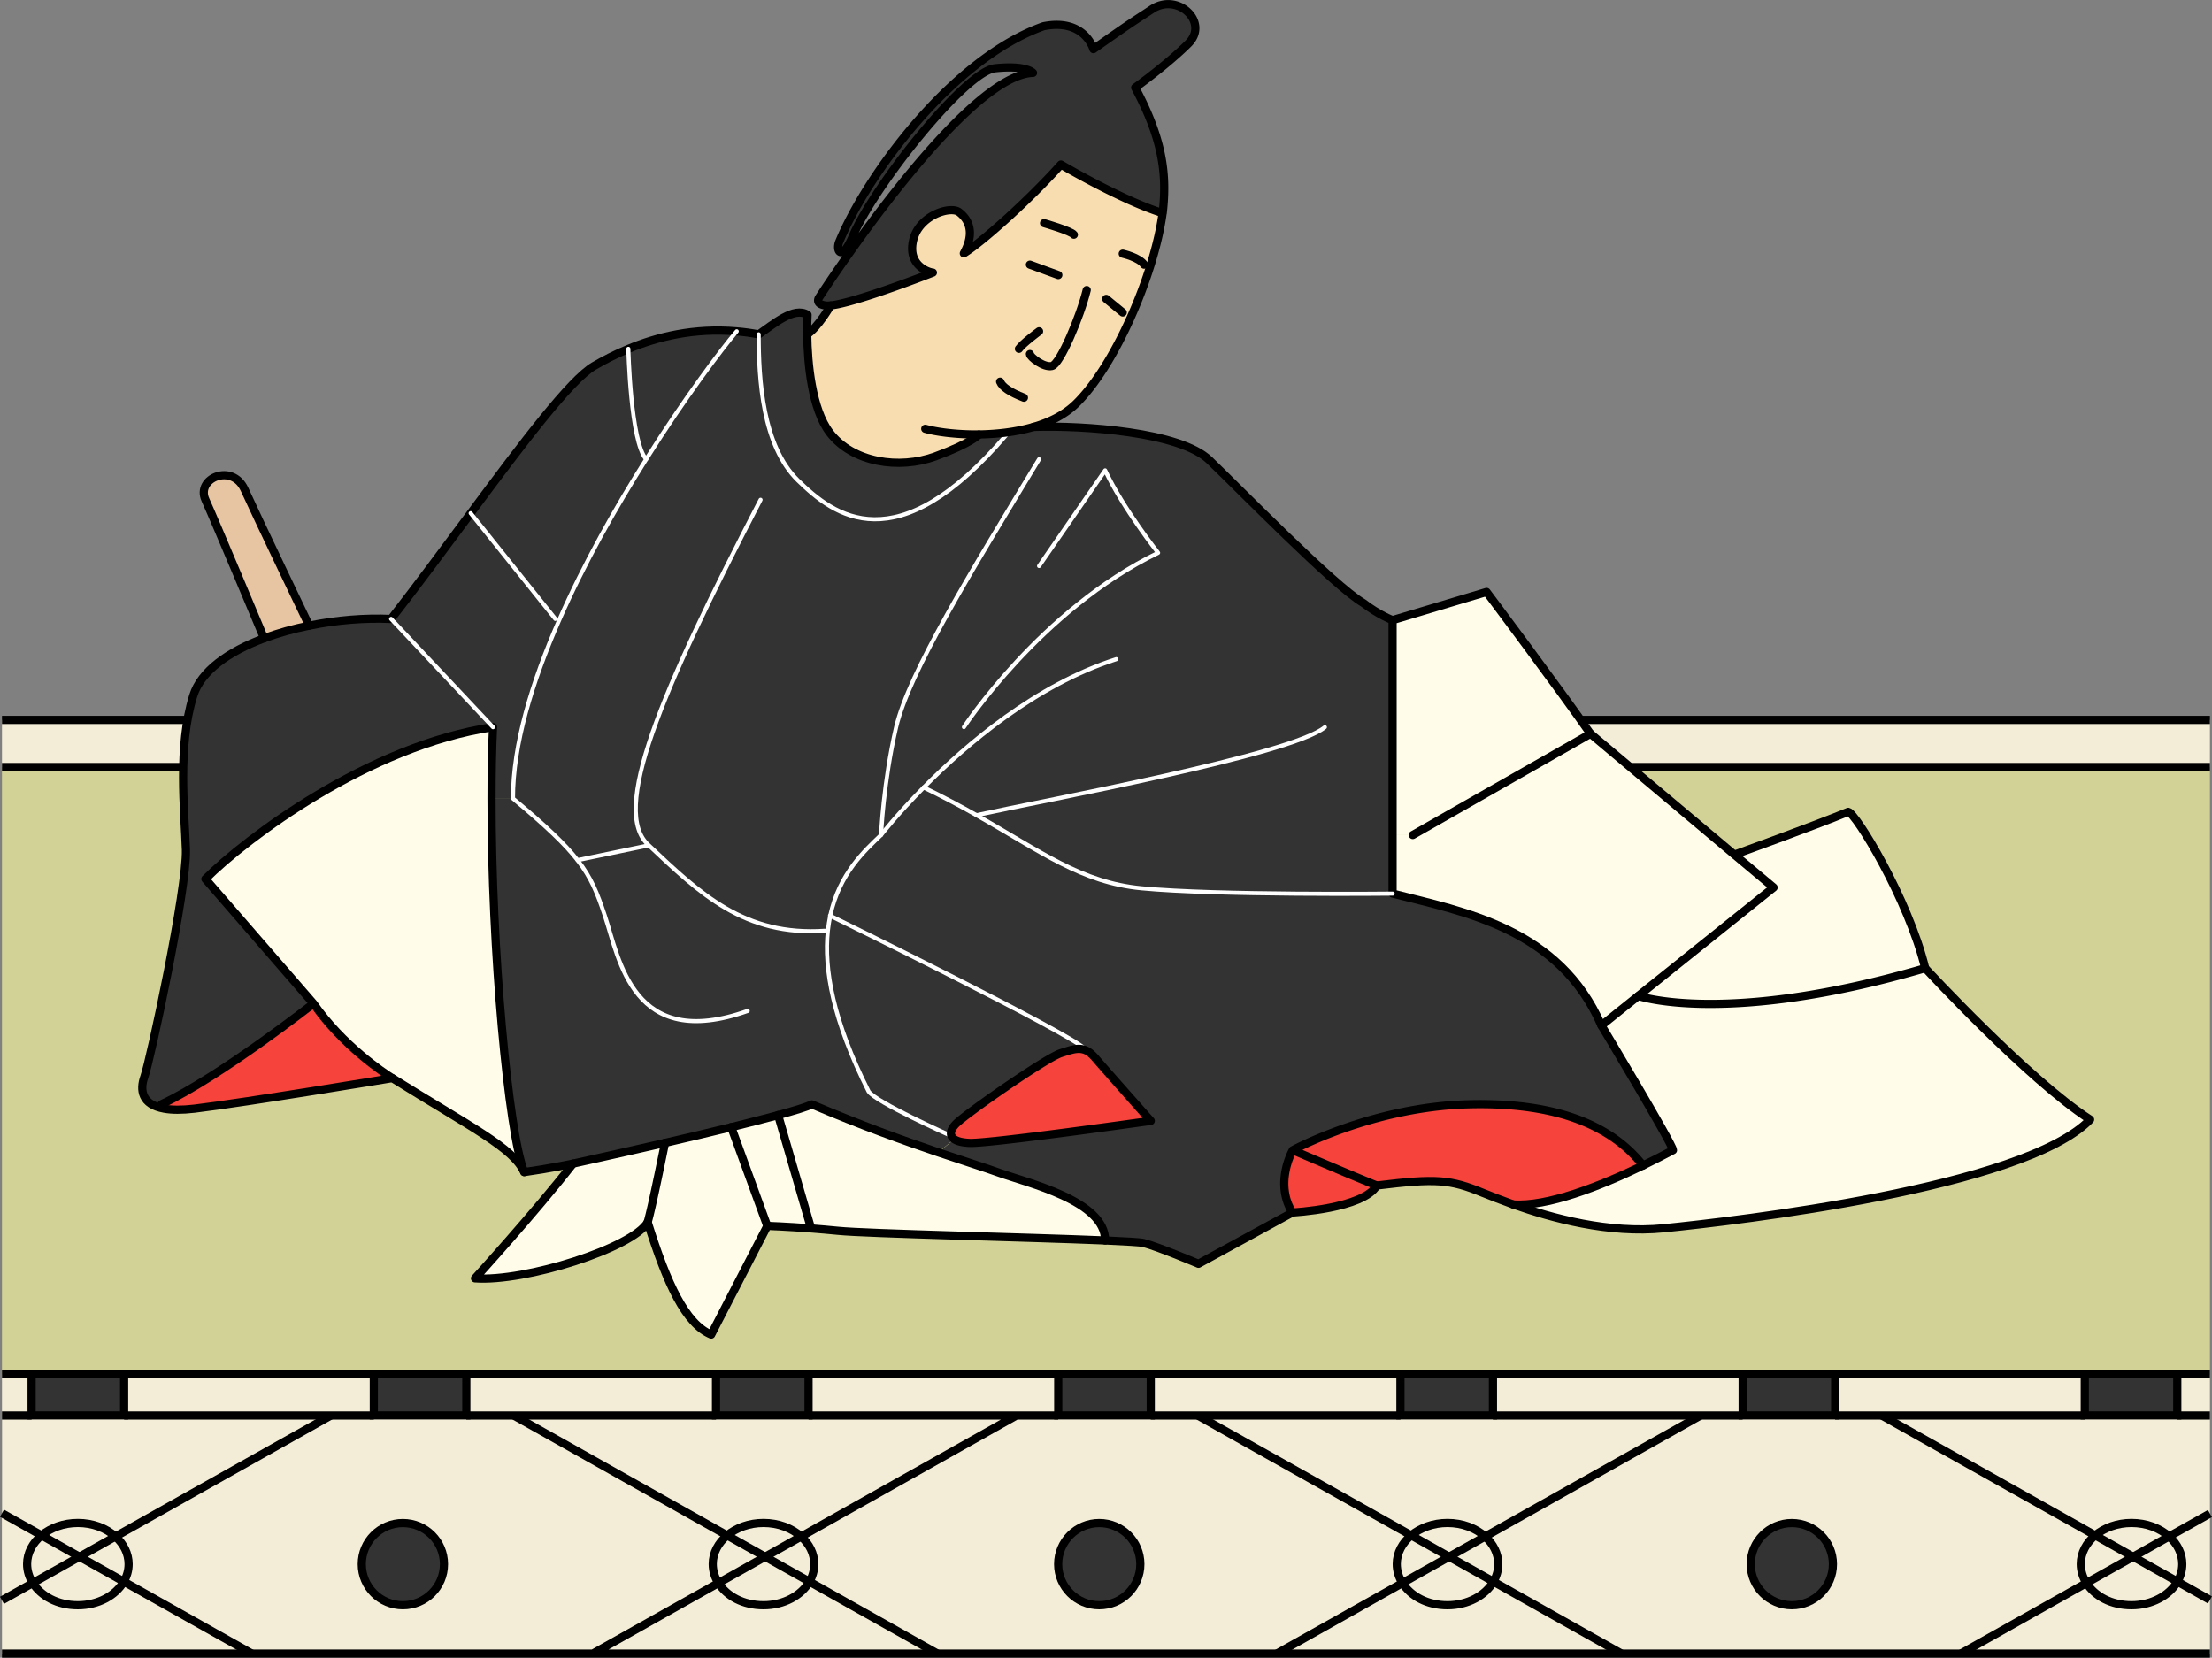
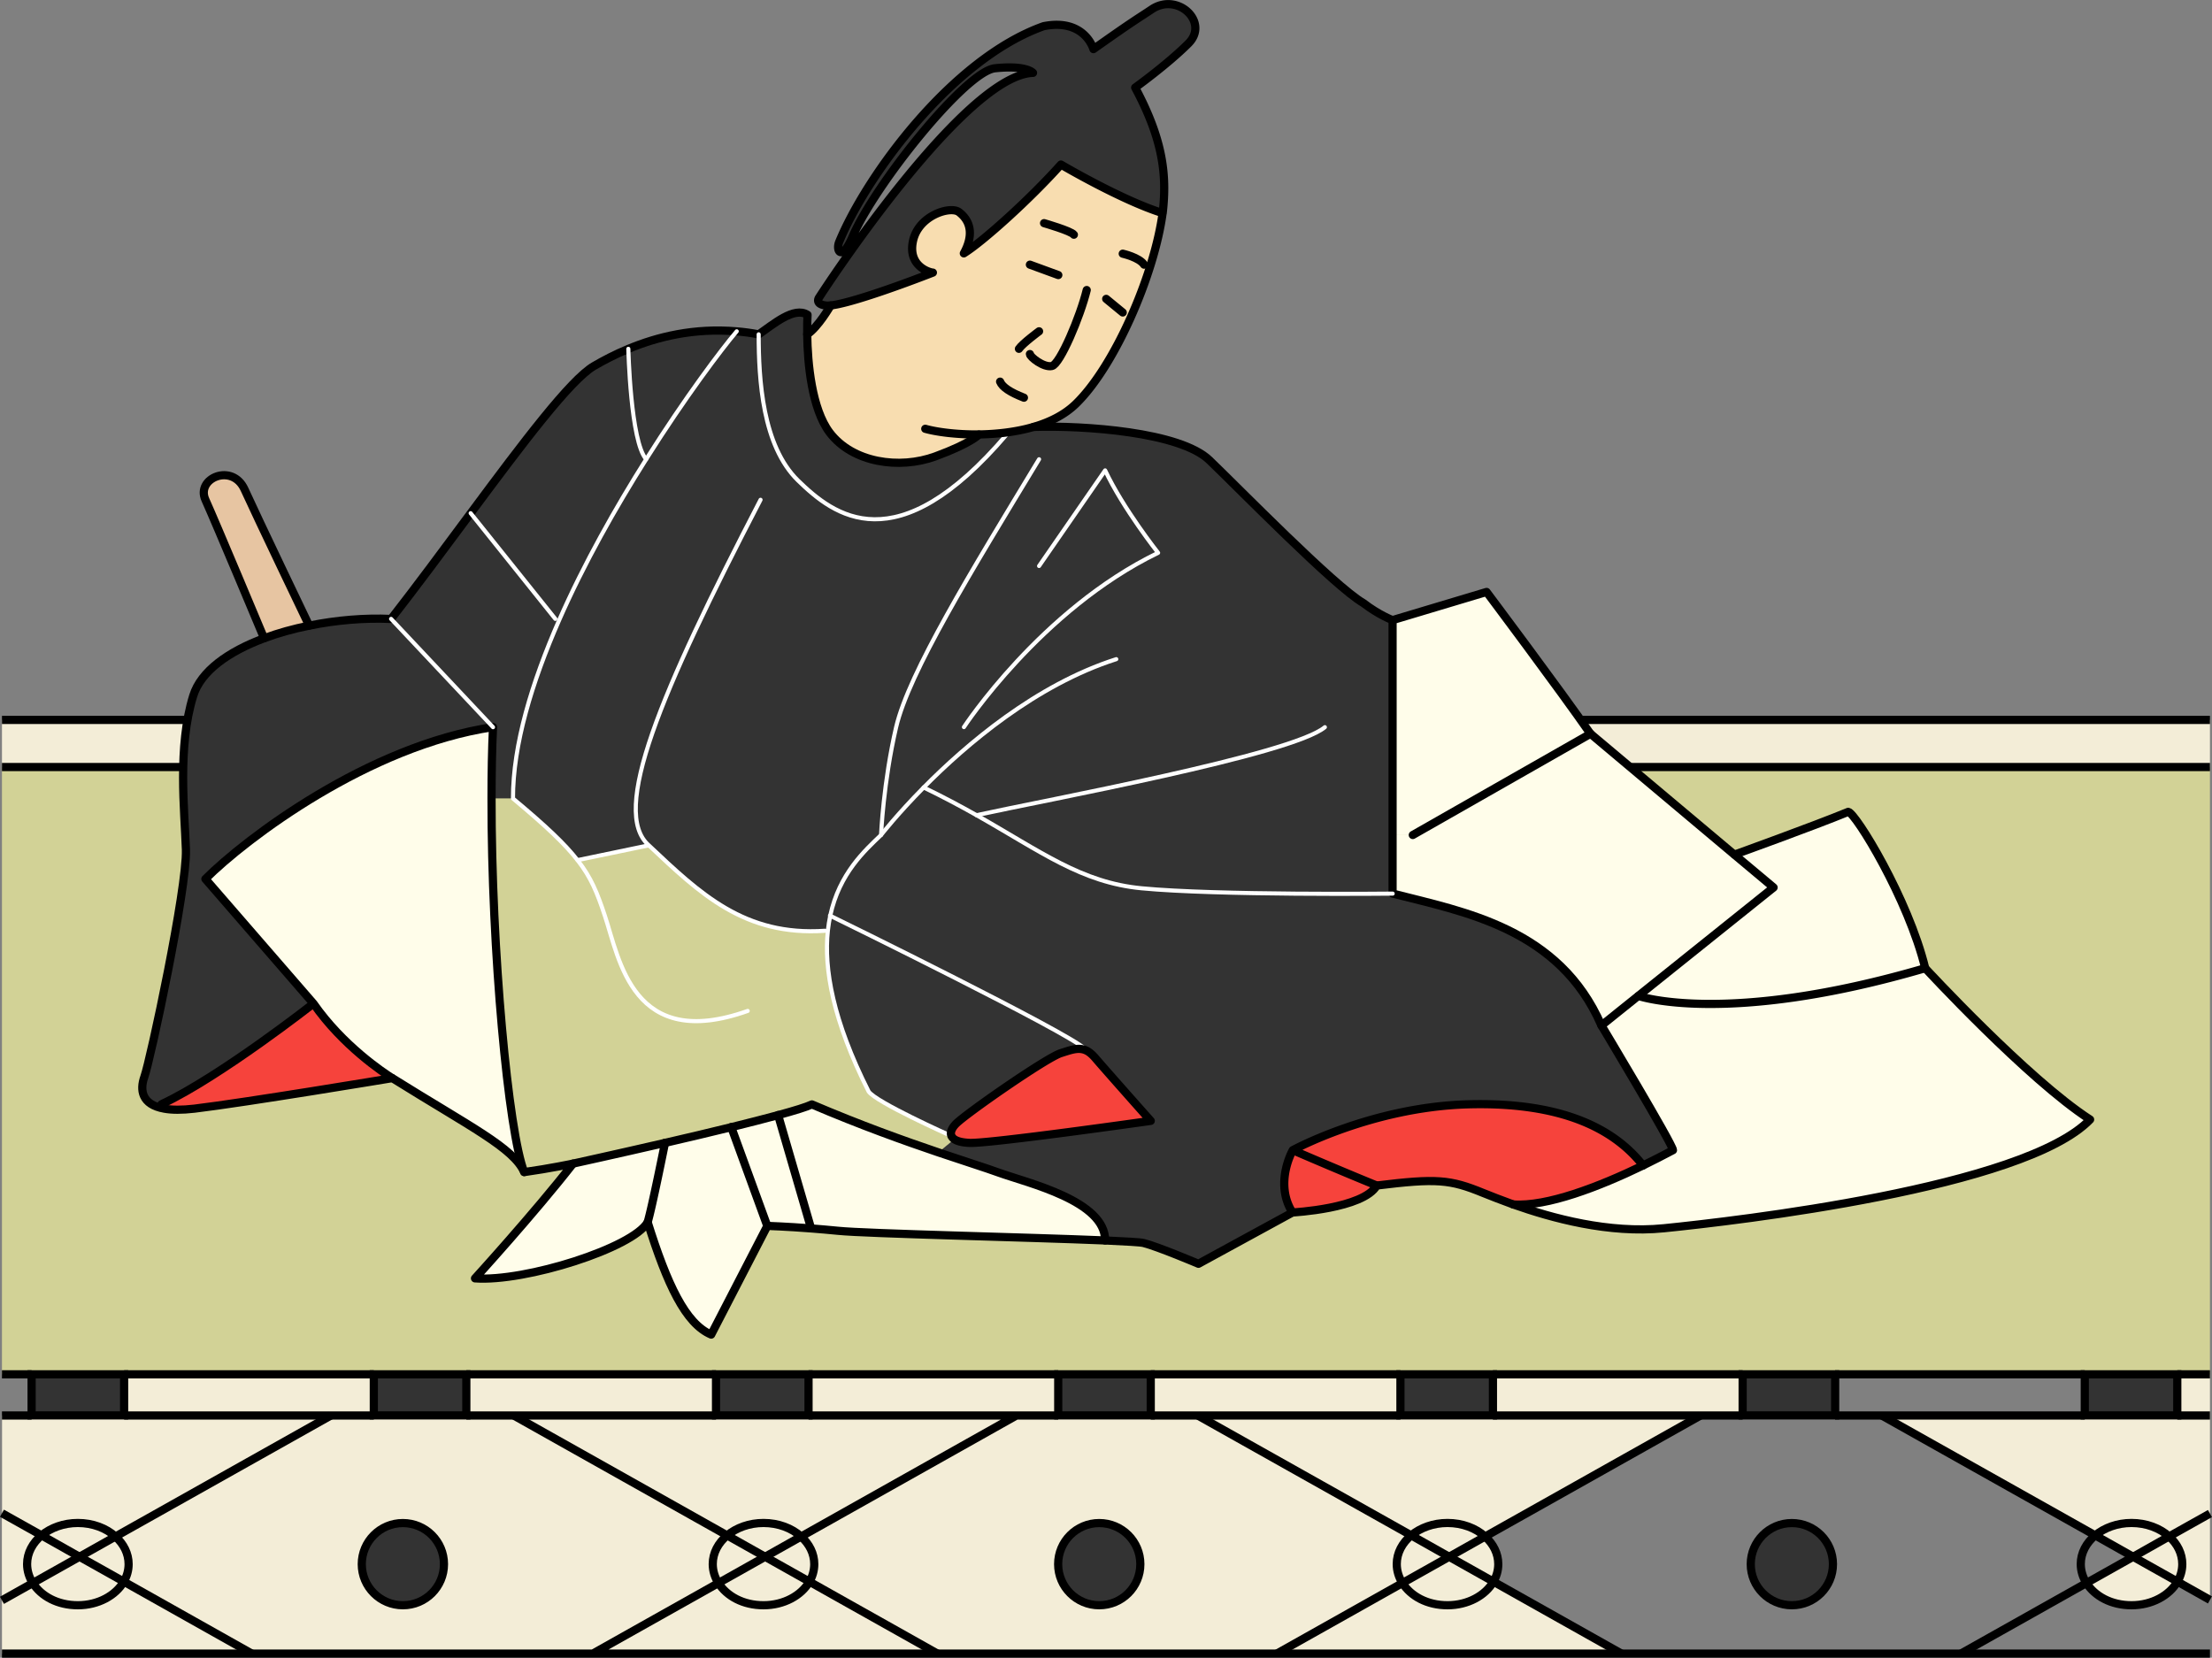
<svg xmlns="http://www.w3.org/2000/svg" viewBox="0 0 270.19 202.5">
  <rect x="0" y="0" width="270.19" height="202.5" fill="#808080" stroke="none" />
  <defs>
    <style>.cls-1{stroke-miterlimit:10}.cls-1,.cls-2{stroke:#000}.cls-1,.cls-2,.cls-3{fill:none}.cls-4{fill:#f3edd7}.cls-4,.cls-5,.cls-6,.cls-7{stroke-width:0}.cls-2,.cls-3{stroke-linecap:round;stroke-linejoin:round}.cls-5{fill:#333}.cls-6{fill:#fffdea}.cls-7{fill:#f6433c}.cls-3{stroke:#fff;stroke-width:.5px}</style>
  </defs>
  <g id="_レイヤー_3" data-name="レイヤー 3">
-     <path d="M.24 167.88h3.62v5.02H.24zM269.94 195.44V202h-30.43l15.34-8.63c1.03 1.61 3.11 2.72 5.51 2.72s4.62-1.18 5.61-2.88l3.97 2.23Z" class="cls-4" />
    <path d="M269.94 184.89v10.55l-3.97-2.23c.38-.65.59-1.38.59-2.14 0-1.3-.62-2.48-1.61-3.38l4.99-2.8Z" class="cls-4" />
    <path d="M269.94 172.91v11.98l-4.99 2.8c-1.14-1.01-2.77-1.64-4.59-1.64s-3.31.58-4.43 1.51l-26.08-14.66h40.09ZM269.94 87.94v5.76H.24v-5.76h269.7zM265.95 167.88h3.99v5.02h-3.99zM266.57 191.07c0 .76-.21 1.49-.59 2.14l-5.41-3.05 4.39-2.47c1 .89 1.61 2.07 1.61 3.38ZM260.56 190.17l5.41 3.05c-1 1.7-3.13 2.88-5.61 2.88s-4.48-1.1-5.51-2.72l5.71-3.21Z" class="cls-4" />
    <path d="M254.65 167.88h11.3v5.02h-11.3z" class="cls-5" />
    <path d="m264.95 187.69-4.39 2.47-4.63-2.6c1.13-.93 2.7-1.51 4.43-1.51 1.82 0 3.45.63 4.59 1.64Z" class="cls-4" />
-     <path d="m260.56 190.17-5.71 3.21c-.44-.69-.69-1.48-.69-2.31 0-1.37.68-2.6 1.77-3.51l4.63 2.6Z" class="cls-4" />
-     <path d="m229.85 172.91 26.08 14.66c-1.09.9-1.77 2.13-1.77 3.51 0 .83.25 1.62.69 2.31l-15.34 8.63h-41.45l-15.64-8.79c.38-.65.59-1.38.59-2.14 0-1.3-.62-2.48-1.61-3.37l26.32-14.79h22.14Zm-5.96 18.16c0-2.77-2.25-5.02-5.02-5.02s-5.02 2.25-5.02 5.02 2.25 5.02 5.02 5.02 5.02-2.25 5.02-5.02ZM254.65 172.91h-30.5v-5.03h30.5v5.03z" class="cls-4" />
    <path d="M212.86 167.88h11.3v5.02h-11.3zM218.88 186.05c2.77 0 5.02 2.25 5.02 5.02s-2.25 5.02-5.02 5.02-5.02-2.25-5.02-5.02 2.25-5.02 5.02-5.02Z" class="cls-5" />
    <path d="M207.72 172.91 181.4 187.7c-1.14-1.02-2.77-1.65-4.59-1.65s-3.31.58-4.43 1.51L146.3 172.9h61.42Z" class="cls-4" />
    <path d="M182.35 172.91v-5.03h30.51v5.03h-30.51zM198.06 202h-42.1l15.34-8.63c1.03 1.61 3.12 2.72 5.51 2.72s4.62-1.18 5.61-2.88l15.64 8.79ZM183.01 191.07c0 .76-.21 1.49-.59 2.14l-5.41-3.05 4.39-2.46c1 .89 1.61 2.07 1.61 3.37Z" class="cls-4" />
    <path d="m177.01 190.17 5.41 3.05c-1 1.7-3.13 2.88-5.61 2.88s-4.48-1.1-5.51-2.72l5.71-3.21Z" class="cls-4" />
    <path d="M171.06 167.88h11.3v5.02h-11.3z" class="cls-5" />
    <path d="M176.81 186.05c1.82 0 3.45.63 4.59 1.65l-4.39 2.46-4.63-2.6c1.13-.93 2.7-1.51 4.43-1.51Z" class="cls-4" />
    <path d="m177.01 190.17-5.71 3.21c-.44-.69-.69-1.48-.69-2.31 0-1.37.68-2.6 1.77-3.51l4.63 2.6Z" class="cls-4" />
    <path d="m146.3 172.91 26.08 14.66c-1.09.9-1.77 2.13-1.77 3.51 0 .83.25 1.62.69 2.31l-15.34 8.63h-41.45l-15.64-8.79c.38-.65.59-1.38.59-2.14 0-1.3-.62-2.48-1.61-3.37l26.32-14.79h22.14Zm-7.01 18.16c0-2.77-2.25-5.02-5.02-5.02s-5.02 2.25-5.02 5.02 2.25 5.02 5.02 5.02 5.02-2.25 5.02-5.02ZM171.06 172.91h-30.5v-5.03h30.5v5.03z" class="cls-4" />
    <path d="M129.26 167.88h11.3v5.02h-11.3zM134.27 186.05c2.77 0 5.02 2.25 5.02 5.02s-2.25 5.02-5.02 5.02-5.02-2.25-5.02-5.02 2.25-5.02 5.02-5.02Z" class="cls-5" />
    <path d="M124.16 172.91 97.84 187.7c-1.14-1.02-2.77-1.65-4.59-1.65s-3.31.58-4.43 1.51L62.74 172.9h61.42Z" class="cls-4" />
    <path d="M129.26 172.91h-30.5v-5.03h30.5v5.03zM114.51 202h-42.1l15.34-8.63c1.03 1.61 3.11 2.72 5.51 2.72s4.62-1.18 5.61-2.88l15.64 8.79ZM99.46 191.07c0 .76-.21 1.49-.59 2.14l-5.41-3.05 4.39-2.46c1 .89 1.61 2.07 1.61 3.37Z" class="cls-4" />
    <path d="m93.46 190.17 5.41 3.05c-1 1.7-3.13 2.88-5.61 2.88s-4.48-1.1-5.51-2.72l5.71-3.21Z" class="cls-4" />
    <path d="M87.46 167.88h11.3v5.02h-11.3z" class="cls-5" />
    <path d="M93.26 186.05c1.82 0 3.45.63 4.59 1.65l-4.39 2.46-4.63-2.6c1.13-.93 2.7-1.51 4.43-1.51Z" class="cls-4" />
    <path d="m93.46 190.17-5.71 3.21c-.44-.69-.69-1.48-.69-2.31 0-1.37.68-2.6 1.77-3.51l4.63 2.6Z" class="cls-4" />
    <path d="m62.75 172.91 26.08 14.66c-1.09.9-1.77 2.13-1.77 3.51 0 .83.25 1.62.69 2.31l-15.34 8.63H30.76l-15.64-8.79c.38-.65.59-1.38.59-2.14 0-1.3-.62-2.48-1.61-3.37l26.32-14.79h22.33Zm-8.52 18.16c0-2.77-2.25-5.02-5.02-5.02s-5.02 2.25-5.02 5.02 2.25 5.02 5.02 5.02 5.02-2.25 5.02-5.02ZM87.46 172.91h-30.5v-5.03h30.5v5.03z" class="cls-4" />
    <path d="M45.66 167.88h11.3v5.02h-11.3zM49.21 186.05c2.77 0 5.02 2.25 5.02 5.02s-2.25 5.02-5.02 5.02-5.02-2.25-5.02-5.02 2.25-5.02 5.02-5.02Z" class="cls-5" />
    <path d="M45.66 172.91h-30.5v-5.03h30.5v5.03zM30.76 202H.24v-6.52L4 193.37c1.03 1.61 3.12 2.72 5.51 2.72s4.62-1.18 5.61-2.88L30.76 202ZM15.72 191.07c0 .76-.21 1.49-.59 2.14l-5.41-3.05 4.39-2.46c1 .89 1.61 2.07 1.61 3.37Z" class="cls-4" />
    <path d="M3.86 167.88h11.3v5.02H3.86z" class="cls-5" />
    <path d="m9.71 190.17 5.41 3.05c-1 1.7-3.13 2.88-5.61 2.88S5.03 195 4 193.38l5.71-3.21ZM9.51 186.05c1.82 0 3.45.63 4.59 1.65l-4.39 2.46-4.63-2.6c1.13-.93 2.7-1.51 4.43-1.51Z" class="cls-4" />
    <path d="M9.71 190.17 4 193.38c-.44-.69-.69-1.48-.69-2.31 0-1.37.68-2.6 1.77-3.51l4.63 2.6Z" class="cls-4" />
    <path d="m.24 184.85 4.83 2.72c-1.09.9-1.77 2.13-1.77 3.51 0 .83.25 1.62.69 2.31L.23 195.5v-10.64Z" class="cls-4" />
    <path d="M212.86 167.88H.24V93.7h269.7v74.18h-57.08z" style="fill:#d2d296;stroke-width:0" />
    <path d="M.24 172.91h40.18L14.1 187.7c-1.14-1.02-2.77-1.65-4.59-1.65s-3.31.58-4.43 1.51l-4.83-2.72V172.9Z" class="cls-4" />
    <path d="M269.94 202H.24M.24 87.94h269.7M.24 93.7h269.7M265.95 167.88h3.99M224.15 167.88h30.5M182.35 167.88h30.51M140.56 167.88h30.5M98.76 167.88h30.5M56.96 167.88h30.5M15.16 167.88h30.5M.24 167.88h3.62M265.95 172.91h3.99M224.15 172.91h30.5M182.35 172.91h30.51M140.56 172.91h30.5M98.76 172.91h30.5M56.96 172.91h30.5M15.16 172.91h30.5M.24 172.91h3.62M72.41 202l15.34-8.62 5.71-3.21 4.39-2.47 26.31-14.79" class="cls-1" />
    <path d="m114.51 202-15.64-8.79-5.41-3.04-4.64-2.61-26.07-14.65M139.29 191.07c0 2.78-2.25 5.02-5.02 5.02s-5.02-2.25-5.02-5.02 2.25-5.02 5.02-5.02 5.02 2.25 5.02 5.02ZM223.89 191.07c0 2.78-2.25 5.02-5.02 5.02s-5.02-2.25-5.02-5.02 2.25-5.02 5.02-5.02 5.02 2.25 5.02 5.02Z" class="cls-1" />
    <path d="M97.85 187.7c1 .89 1.61 2.07 1.61 3.37 0 .76-.21 1.49-.59 2.14-1 1.7-3.13 2.88-5.61 2.88s-4.48-1.1-5.51-2.72c-.44-.69-.69-1.48-.69-2.31 0-1.37.68-2.6 1.77-3.51 1.13-.93 2.7-1.51 4.43-1.51 1.82 0 3.45.63 4.59 1.65ZM.24 195.49 4 193.38l5.71-3.21 4.39-2.47 26.32-14.79" class="cls-1" />
    <path d="m30.76 202-15.63-8.79-5.42-3.04-4.63-2.61-4.84-2.71" class="cls-1" />
    <path d="M14.1 187.7c1 .89 1.61 2.07 1.61 3.37 0 .76-.21 1.49-.59 2.14-1 1.7-3.13 2.88-5.61 2.88s-4.48-1.1-5.51-2.72c-.44-.69-.69-1.48-.69-2.31 0-1.37.68-2.6 1.77-3.51 1.13-.93 2.7-1.51 4.43-1.51 1.82 0 3.45.63 4.59 1.65ZM155.96 202l15.34-8.62 5.71-3.21 4.39-2.47 26.32-14.79" class="cls-1" />
    <path d="m198.06 202-15.64-8.79-5.41-3.04-4.63-2.61-26.08-14.65" class="cls-1" />
    <path d="M181.4 187.7c1 .89 1.61 2.07 1.61 3.37 0 .76-.21 1.49-.59 2.14-1 1.7-3.13 2.88-5.61 2.88s-4.48-1.1-5.51-2.72c-.44-.69-.69-1.48-.69-2.31 0-1.37.68-2.6 1.77-3.51 1.13-.93 2.7-1.51 4.43-1.51 1.82 0 3.45.63 4.59 1.65ZM239.51 202l15.34-8.62 5.71-3.21 4.39-2.48 4.99-2.8" class="cls-1" />
    <path d="m269.94 195.44-3.96-2.23-5.42-3.04-4.63-2.61-26.08-14.65" class="cls-1" />
    <path d="M264.95 187.69c1 .89 1.61 2.07 1.61 3.38 0 .76-.21 1.49-.59 2.14-1 1.7-3.13 2.88-5.61 2.88s-4.48-1.1-5.51-2.72c-.44-.69-.69-1.48-.69-2.31 0-1.37.68-2.6 1.77-3.51 1.13-.93 2.7-1.51 4.43-1.51 1.82 0 3.45.63 4.59 1.64ZM54.23 191.07c0 2.78-2.25 5.02-5.02 5.02s-5.02-2.25-5.02-5.02 2.25-5.02 5.02-5.02 5.02 2.25 5.02 5.02ZM3.86 167.88h11.3v5.02H3.86zM45.66 167.88h11.3v5.02h-11.3zM87.46 167.88h11.3v5.02h-11.3zM129.26 167.88h11.3v5.02h-11.3zM171.06 167.88h11.3v5.02h-11.3zM212.86 167.88h11.3v5.02h-11.3zM254.65 167.88h11.3v5.02h-11.3z" class="cls-1" />
  </g>
  <g id="_レイヤー_2" data-name="レイヤー 2">
    <path d="M235.16 118.27s12.53 13.58 20.14 18.49c-8.06 8.35-43.26 12.39-52.07 13.28-6.71.68-13.68-1.24-18.4-2.91 4.1.29 10.49-2.16 15.86-4.77 1.29-.62 2.52-1.26 3.66-1.87 0-.67-8.73-15.22-8.73-15.22l4.51-3.62s10.68 3.73 35.03-3.39Z" class="cls-6" />
    <path d="M225.75 99.17c.9.15 7.32 10.59 9.4 19.1-24.35 7.12-35.03 3.39-35.03 3.39l16.52-13.24-4.79-4.01s9.55-3.44 13.88-5.23Z" class="cls-6" />
    <path d="m216.66 108.42-16.52 13.24-4.51 3.62c-5.15-11.87-16.79-13.88-25.51-16.12V102h2.45l21.71-12.38 17.59 14.78 4.79 4.01Z" class="cls-6" />
    <path d="M204.35 140.5c-1.13.6-2.37 1.24-3.66 1.87-3.39-4.33-9.66-7.8-21.41-7.47-11.75.34-21.37 5.6-21.37 5.6s-2.31 4.02-.04 7.61l-11.49 6.27s-4.93-2.09-6.71-2.54c-.39-.1-2.13-.19-4.68-.31.02-4.86-9.41-7-13-8.29-1.56-.57-4.12-1.37-7.37-2.47l1.94-1.6c.36.25.96.41 1.86.45 2.46.11 22.14-2.69 22.14-2.69s-5.47-6.15-6.81-7.72c-.46-.52-.86-.82-1.28-.96l.04-.12c-1.98-1.97-30-15.72-31.1-16.25 1.1-5.18 4.25-7.99 6.21-9.86 0 0 1.92-2.48 5.21-5.81 2.38 1.15 4.51 2.29 6.46 3.39 7.89 4.46 12.81 8.23 20.17 8.93 9.17.88 30.66.65 30.66.65 8.72 2.24 20.36 4.25 25.51 16.12 0 0 8.73 14.54 8.73 15.22Z" class="cls-5" />
    <path d="m194.28 89.63-21.71 12.38h-2.45V75.76l11.48-3.44s8.95 11.94 12.68 17.31Z" class="cls-6" />
    <path d="M200.69 142.37c-5.37 2.6-11.76 5.06-15.86 4.76-1.47-.52-2.73-1.02-3.68-1.4-4.02-1.65-5.67-1.8-12.98-.9 0 0-3.77-1.53-10.26-4.32 0 0 9.62-5.26 21.37-5.6 11.75-.33 18.02 3.14 21.41 7.47Z" class="cls-7" />
    <path d="m79.25 103.26-8.7 1.81c-1.54-1.99-3.87-4.19-7.89-7.54 0-6.56 2.31-14.19 5.62-21.74 3.05-6.96 6.95-13.83 10.65-19.7 4.75-7.54 9.18-13.41 11.06-15.63.88.07 1.77.19 2.68.37 0 5.56.46 13.61 4.81 17.86 4.37 4.25 11.96 10.25 25.5-5.64l-.03-.24c1.11-.15 2.23-.37 3.3-.68 6.18-.2 17.9.62 21.47 4.06 3.58 3.43 15.23 15.37 18.8 17.45 1.94 1.49 3.58 2.09 3.58 2.09v33.41s-21.49.23-30.66-.65c-7.36-.7-12.28-4.47-20.17-8.93-1.95-1.1-4.08-2.24-6.46-3.39-3.29 3.33-5.21 5.81-5.21 5.81-1.95 1.87-5.1 4.68-6.21 9.86-.12.59-.22 1.2-.29 1.84h-.36c-9.84.67-15.25-4.54-21.51-10.44Z" class="cls-5" />
    <path d="M157.91 140.5c6.49 2.8 10.26 4.32 10.26 4.32-1.64 2.84-10.29 3.29-10.29 3.29-2.28-3.58.04-7.61.04-7.61Z" class="cls-7" />
    <path d="M140.69 1.13c3.18-2.13 7.06 1.59 4.49 4.16-2.58 2.57-6.51 5.4-6.51 5.4 3.47 6.49 3.87 10.77 3.36 15.33-5.03-1.57-12.42-5.93-12.42-5.93-3.8 4.25-9.51 9.4-11.86 10.85 1.06-1.93 1.07-3.77-.59-5.04-1.04-.79-4.95.39-5.62 3.53-.67 3.13 2.12 3.86 2.43 3.86-5.28 2.05-10.53 3.82-12.5 4.01-.18.02-.32.03-.45.02-1.52-.11-.98-.94-.98-.94 1.06-1.63 2.37-3.56 3.84-5.63 6.64-9.38 16.58-21.68 22.32-21.86 0 0-.76-.97-4.65-.56-3.58.38-14.62 14.16-17.38 20.54-.32.72-.59 1.2-.82 1.51-.79.97-1.15.05-.85-.78 3.29-8.05 13.76-22.42 24.99-26.41 5.03-1.01 6.09 2.8 6.09 2.8 5.04-3.58 5.5-3.79 7.12-4.86Z" class="cls-5" />
    <path d="M119.59 53.07s-.89 1.04-5.32 2.67c-4.42 1.62-10.12.78-12.92-2.91-2.18-2.89-2.7-8.46-2.74-11.99 1.33-.86 2.86-3.52 2.86-3.52 1.97-.19 7.22-1.96 12.5-4.01-.31 0-3.1-.73-2.43-3.86.67-3.14 4.58-4.32 5.62-3.53 1.66 1.27 1.65 3.11.59 5.04 2.35-1.46 8.06-6.6 11.86-10.85 0 0 7.39 4.36 12.42 5.93-1.01 7.5-5.82 18.69-10.62 23.33-1.37 1.32-3.18 2.22-5.15 2.79-1.07.32-2.18.53-3.3.68-1.14.15-2.28.22-3.37.24Z" style="fill:#f8ddb0;stroke-width:0" />
    <path d="M116.22 138.78c-.18-.4 0-.92.5-1.45 1.02-1.12 11.09-8.14 12.88-8.69 1.19-.38 2.04-.69 2.87-.4.42.14.82.44 1.28.96 1.34 1.57 6.81 7.72 6.81 7.72s-19.68 2.8-22.14 2.69c-.89-.04-1.5-.2-1.86-.45a.977.977 0 0 1-.33-.38Z" class="cls-7" />
    <path d="M121.99 143.23c3.58 1.29 13.02 3.44 13 8.29-9.29-.39-29.22-.83-32.62-1.18-1.13-.11-2.25-.21-3.3-.29l-4.03-13.84c2.02-.55 3.51-1.01 4.13-1.31 5.92 2.53 11.26 4.44 15.45 5.86 3.25 1.1 5.81 1.9 7.37 2.47Z" class="cls-6" />
    <path d="m132.51 128.11-.04.12c-.82-.29-1.67.03-2.87.4-1.79.55-11.86 7.57-12.88 8.69-.49.53-.68 1.04-.5 1.45-.37-.17-9.24-4.13-10.12-5.44-4.37-8.7-5.47-15-4.98-19.63.07-.64.17-1.25.29-1.84 1.1.53 29.12 14.28 31.1 16.25ZM122.96 52.83l.03.24c-13.54 15.88-21.13 9.89-25.5 5.64-4.36-4.25-4.81-12.31-4.81-17.86 1.8-1.24 4.33-3.44 5.97-2.39-.04.57-.05 1.4-.04 2.39.04 3.53.56 9.1 2.74 11.99 2.8 3.69 8.5 4.53 12.92 2.91 4.43-1.63 5.32-2.67 5.32-2.67 1.09-.02 2.23-.09 3.37-.24Z" class="cls-5" />
-     <path d="m70.55 105.07 8.7-1.81c6.26 5.9 11.67 11.11 21.51 10.44h.36c-.49 4.64.6 10.93 4.98 19.63.89 1.31 9.76 5.28 10.12 5.44.07.14.18.26.33.38l-1.94 1.6c-4.19-1.42-9.54-3.33-15.45-5.86-.61.31-2.11.76-4.13 1.31-1.63.45-3.61.96-5.72 1.47-2.61.64-5.43 1.31-8.09 1.92-6.03 1.39-11.23 2.53-11.23 2.53s-2.83.6-5.97 1.04c-1.92-4.8-4.01-27.14-3.99-45.66h2.62c4.01 3.36 6.35 5.56 7.89 7.55Z" class="cls-5" />
    <path d="m95.04 136.21 4.03 13.84c-2.98-.23-5.35-.31-5.35-.31l-4.41-12.06c2.11-.52 4.09-1.03 5.72-1.47Z" class="cls-6" />
    <path d="m89.32 137.68 4.41 12.06s-4.63 8.95-6.86 13.28c-3.14-1.34-5.37-6.12-7.76-13.73.53-1.72 2.12-9.69 2.12-9.69 2.66-.61 5.48-1.28 8.09-1.92Z" class="cls-6" />
    <path d="M76.75 42.61c3.55-1.48 8.04-2.59 13.24-2.14-1.88 2.22-6.31 8.09-11.06 15.63-1.92-2.13-2.18-13.49-2.18-13.49Z" class="cls-5" />
    <path d="M81.23 139.6s-1.6 7.98-2.12 9.69c-1.8 3.13-14.93 7.31-21.09 6.86 0 0 7.21-7.91 11.98-14.02 0 0 5.2-1.14 11.23-2.53Z" class="cls-6" />
    <path d="M76.75 42.61s.26 11.36 2.18 13.49c-3.7 5.86-7.6 12.74-10.65 19.7l-.45-.19L57.49 62.7c6.37-8.58 12.17-16.29 15.05-17.98 1.2-.7 2.61-1.44 4.21-2.1Z" class="cls-5" />
    <path d="m67.83 75.6.45.19c-3.31 7.55-5.63 15.18-5.62 21.74h-2.62c0-3.05.05-5.97.18-8.7L47.76 75.6c3.18-4.08 6.53-8.61 9.72-12.91L67.82 75.6Z" class="cls-5" />
    <path d="m19.79 134.86.28.57c-2.8-.49-3-2.31-2.44-3.88.75-2.09 5.22-22.98 5.08-27.75-.16-4.78-1.05-12.53.89-18.8.93-3.02 4.31-5.41 8.66-7.03 1.71-.64 3.58-1.16 5.5-1.54 3.32-.68 6.82-.97 10.01-.82l12.46 13.23c-15.22 2.26-30.2 13.62-35.13 18.55l13.2 15.22s-11.34 8.9-18.5 12.27Z" class="cls-5" />
    <path d="M60.22 88.83c-.13 2.73-.18 5.65-.18 8.69-.03 18.52 2.07 40.85 3.99 45.66-1.34-2.98-6.57-5.52-16.11-11.48-1.04-.65-6.04-3.96-9.62-9.11l-13.2-15.22c4.93-4.93 19.91-16.29 35.13-18.55Z" class="cls-6" />
    <path d="M38.29 122.59c3.58 5.15 8.58 8.46 9.62 9.11 0 0-17.9 2.98-24.17 3.73-1.55.18-2.76.17-3.68 0l-.28-.57c7.16-3.37 18.5-12.27 18.5-12.27Z" class="cls-7" />
    <path d="M37.76 76.42c-1.92.39-3.79.91-5.5 1.55 0 0-5.98-14.3-7.17-16.92s3.28-4.55 4.78-1.27c1.49 3.29 7.89 16.64 7.89 16.64Z" style="fill:#e7c5a2;stroke-width:0" />
    <path d="M126.25 52.15c6.18-.2 17.9.62 21.47 4.06 3.58 3.43 15.23 15.37 18.8 17.45 1.94 1.49 3.58 2.09 3.58 2.09l11.48-3.44s8.95 11.94 12.68 17.31l17.59 14.78 4.79 4.01-16.52 13.24-4.51 3.62c-5.15-11.87-16.79-13.88-25.51-16.12V75.74" class="cls-2" />
    <path d="M211.88 104.39s9.55-3.44 13.88-5.22c.9.15 7.32 10.59 9.4 19.1 0 0 12.53 13.58 20.14 18.49-8.06 8.35-43.26 12.39-52.07 13.28-6.71.68-13.68-1.24-18.4-2.91-1.47-.53-2.73-1.03-3.68-1.41-4.02-1.65-5.67-1.8-12.98-.9-1.64 2.84-10.29 3.29-10.29 3.29l-11.49 6.27s-4.93-2.09-6.71-2.54c-.39-.1-2.13-.19-4.68-.31-9.29-.39-29.22-.83-32.62-1.18-1.13-.11-2.25-.21-3.3-.29-2.98-.23-5.35-.31-5.35-.31s-4.63 8.95-6.86 13.28c-3.14-1.34-5.37-6.12-7.76-13.73-1.8 3.13-14.93 7.31-21.09 6.86 0 0 7.21-7.91 11.98-14.02 0 0-2.83.6-5.97 1.04-1.34-2.98-6.57-5.52-16.11-11.48 0 0-17.9 2.98-24.17 3.73-1.55.18-2.76.17-3.68 0-2.8-.49-3-2.31-2.44-3.88.75-2.09 5.22-22.98 5.08-27.75-.16-4.78-1.05-12.53.89-18.8.93-3.02 4.31-5.41 8.66-7.03 1.71-.64 3.58-1.16 5.5-1.54 3.32-.68 6.82-.97 10.01-.82 3.18-4.08 6.53-8.61 9.72-12.91 6.37-8.58 12.17-16.29 15.05-17.98 1.2-.7 2.61-1.44 4.21-2.1 3.55-1.48 8.04-2.59 13.24-2.14.88.07 1.77.19 2.68.37 1.8-1.24 4.33-3.44 5.97-2.39-.04.57-.05 1.4-.04 2.39.04 3.53.56 9.1 2.74 11.99 2.8 3.69 8.5 4.53 12.92 2.91 4.43-1.63 5.32-2.67 5.32-2.67" class="cls-2" />
    <path d="M195.62 125.28s8.73 14.54 8.73 15.22c-1.13.6-2.37 1.24-3.66 1.87-5.37 2.6-11.76 5.06-15.86 4.76M70 142.14s5.2-1.14 11.23-2.53c2.66-.61 5.48-1.28 8.09-1.92 2.11-.52 4.09-1.03 5.72-1.47 2.02-.55 3.51-1.01 4.13-1.31 5.92 2.53 11.26 4.44 15.45 5.86 3.25 1.1 5.81 1.9 7.37 2.47 3.58 1.29 13.02 3.44 13 8.29M19.72 134.9s.04-.02.07-.04c7.16-3.37 18.5-12.27 18.5-12.27 3.58 5.15 8.58 8.46 9.62 9.11M38.29 122.59l-13.2-15.22c4.93-4.93 19.91-16.29 35.13-18.55-.13 2.73-.18 5.65-.18 8.69-.03 18.52 2.07 40.85 3.99 45.66" class="cls-2" />
    <path d="m47.77 75.6 12.45 13.23M57.49 62.69 67.83 75.6M76.75 42.61s.26 11.36 2.18 13.49" class="cls-3" />
    <path d="M89.99 40.47c-1.88 2.22-6.31 8.09-11.06 15.63-3.7 5.86-7.6 12.74-10.65 19.7-3.31 7.55-5.63 15.18-5.62 21.74 4.01 3.35 6.35 5.55 7.89 7.54 1.66 2.12 2.41 4.01 3.33 6.78 1.79 5.36 3.38 16.63 17.45 11.63" class="cls-3" />
    <path d="M92.9 61.05c-12.31 23.72-18.35 38.1-13.65 42.21l-8.7 1.81M79.25 103.26c6.26 5.9 11.67 11.11 21.51 10.44M92.67 40.84c0 5.56.46 13.61 4.81 17.86 4.37 4.25 11.96 10.25 25.5-5.64M126.92 56.1c-8.28 13.68-15.89 26.04-17.46 32.73-1.56 6.69-1.84 13.17-1.84 13.17-1.95 1.87-5.1 4.68-6.21 9.86-.12.59-.22 1.2-.29 1.84-.49 4.64.6 10.93 4.98 19.63.89 1.31 9.76 5.28 10.12 5.44h0" class="cls-3" />
    <path d="m126.92 69.14 8.07-11.68c2.22 4.71 6.47 10.07 6.47 10.07-14.32 6.94-23.72 21.29-23.72 21.29M107.62 102s1.92-2.48 5.21-5.81c5.16-5.22 13.69-12.53 23.52-15.67" class="cls-3" />
    <path d="M112.82 96.19c2.38 1.15 4.51 2.29 6.46 3.39 7.89 4.46 12.81 8.23 20.17 8.93 9.17.88 30.66.65 30.66.65" class="cls-3" />
    <path d="M119.28 99.58c8.3-1.83 38.51-7.37 42.55-10.75M101.38 111.85l.04.02c1.1.53 29.12 14.28 31.1 16.25" class="cls-3" />
    <path d="M116.22 138.78c-.18-.4 0-.92.5-1.45 1.02-1.12 11.09-8.14 12.88-8.69 1.19-.38 2.04-.69 2.87-.4.42.14.82.44 1.28.96 1.34 1.57 6.81 7.72 6.81 7.72s-19.68 2.8-22.14 2.69c-.89-.04-1.5-.2-1.86-.45a.977.977 0 0 1-.33-.38ZM200.69 142.37c-3.39-4.33-9.66-7.8-21.41-7.47-11.75.34-21.37 5.6-21.37 5.6 6.49 2.8 10.26 4.32 10.26 4.32M157.91 140.5s-2.31 4.02-.04 7.61M200.13 121.66s10.68 3.73 35.03-3.39M172.57 102l21.71-12.37M81.23 139.6s-1.6 7.98-2.12 9.69M95.04 136.21l4.03 13.84M89.32 137.68l4.4 12.07M142.02 26.03c.52-4.56.11-8.84-3.36-15.33 0 0 3.94-2.83 6.51-5.4 2.57-2.58-1.31-6.29-4.49-4.16-1.61 1.08-2.08 1.29-7.12 4.86 0 0-1.06-3.8-6.09-2.8-11.23 3.99-21.7 18.36-24.99 26.41-.3.83.06 1.75.85.78.24-.31.51-.79.82-1.51 2.76-6.38 13.8-20.16 17.38-20.54 3.88-.41 4.65.56 4.65.56-5.73.18-15.68 12.48-22.32 21.86-1.47 2.07-2.78 4-3.84 5.63 0 0-.53.82.98.94.12 0 .27 0 .45-.02 1.97-.19 7.22-1.96 12.5-4.01-.31 0-3.1-.73-2.43-3.86.67-3.14 4.58-4.32 5.62-3.53 1.66 1.27 1.65 3.11.59 5.04 2.35-1.46 8.06-6.6 11.86-10.85 0 0 7.39 4.36 12.42 5.93-1.01 7.5-5.82 18.69-10.62 23.33-1.37 1.32-3.18 2.22-5.15 2.79-1.07.32-2.18.53-3.3.68-1.14.15-2.28.22-3.37.24-2.76.03-5.2-.31-6.55-.69" class="cls-2" />
    <path d="M101.46 37.32s-1.53 2.66-2.86 3.52M132.74 35.43c-.79 3.24-3.25 9.06-4.25 9.28-1.01.23-2.69-1.12-2.69-1.46M126.92 40.47s-2.02 1.49-2.46 2.14M122.16 46.62c.26.66 1.24 1.31 2.91 1.96M125.8 32.33l3.47 1.27M135.12 36.51l2.02 1.66M127.53 27.26s3.34.96 3.64 1.41M137.14 30.99s2.02.45 2.61 1.34M32.26 77.97s-5.98-14.3-7.17-16.92 3.28-4.55 4.78-1.27c1.49 3.29 7.89 16.64 7.89 16.64" class="cls-2" />
  </g>
</svg>